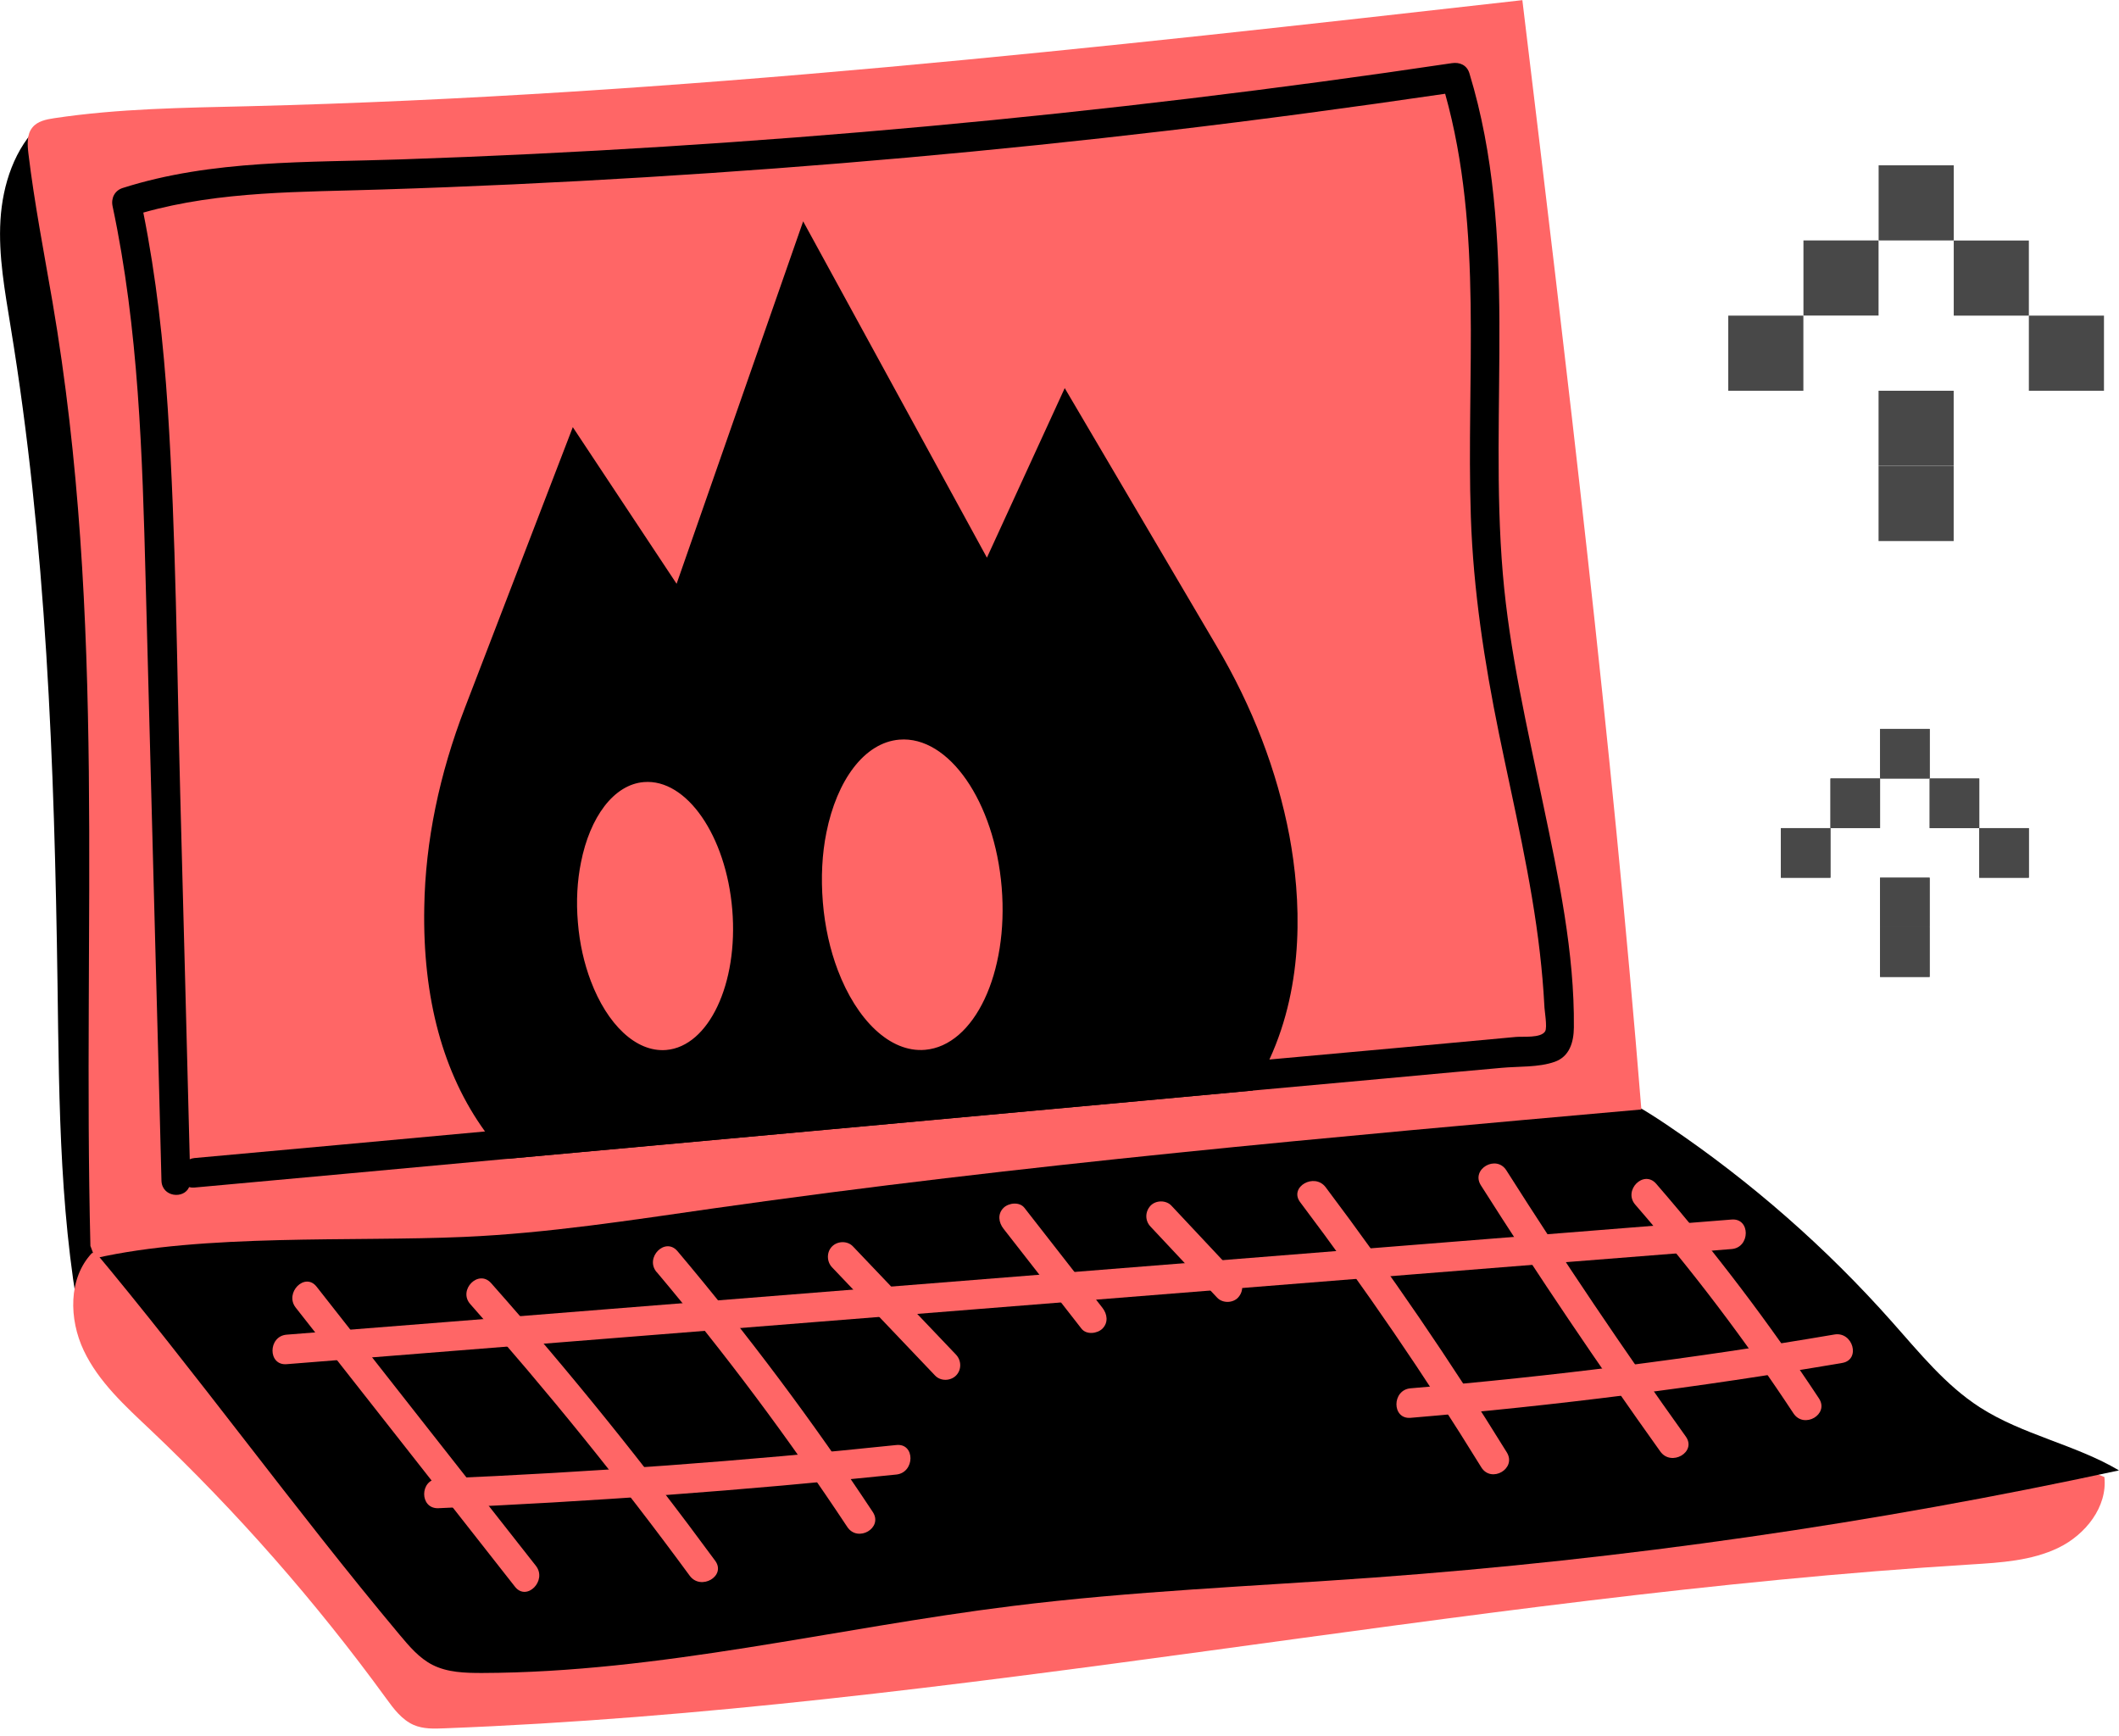
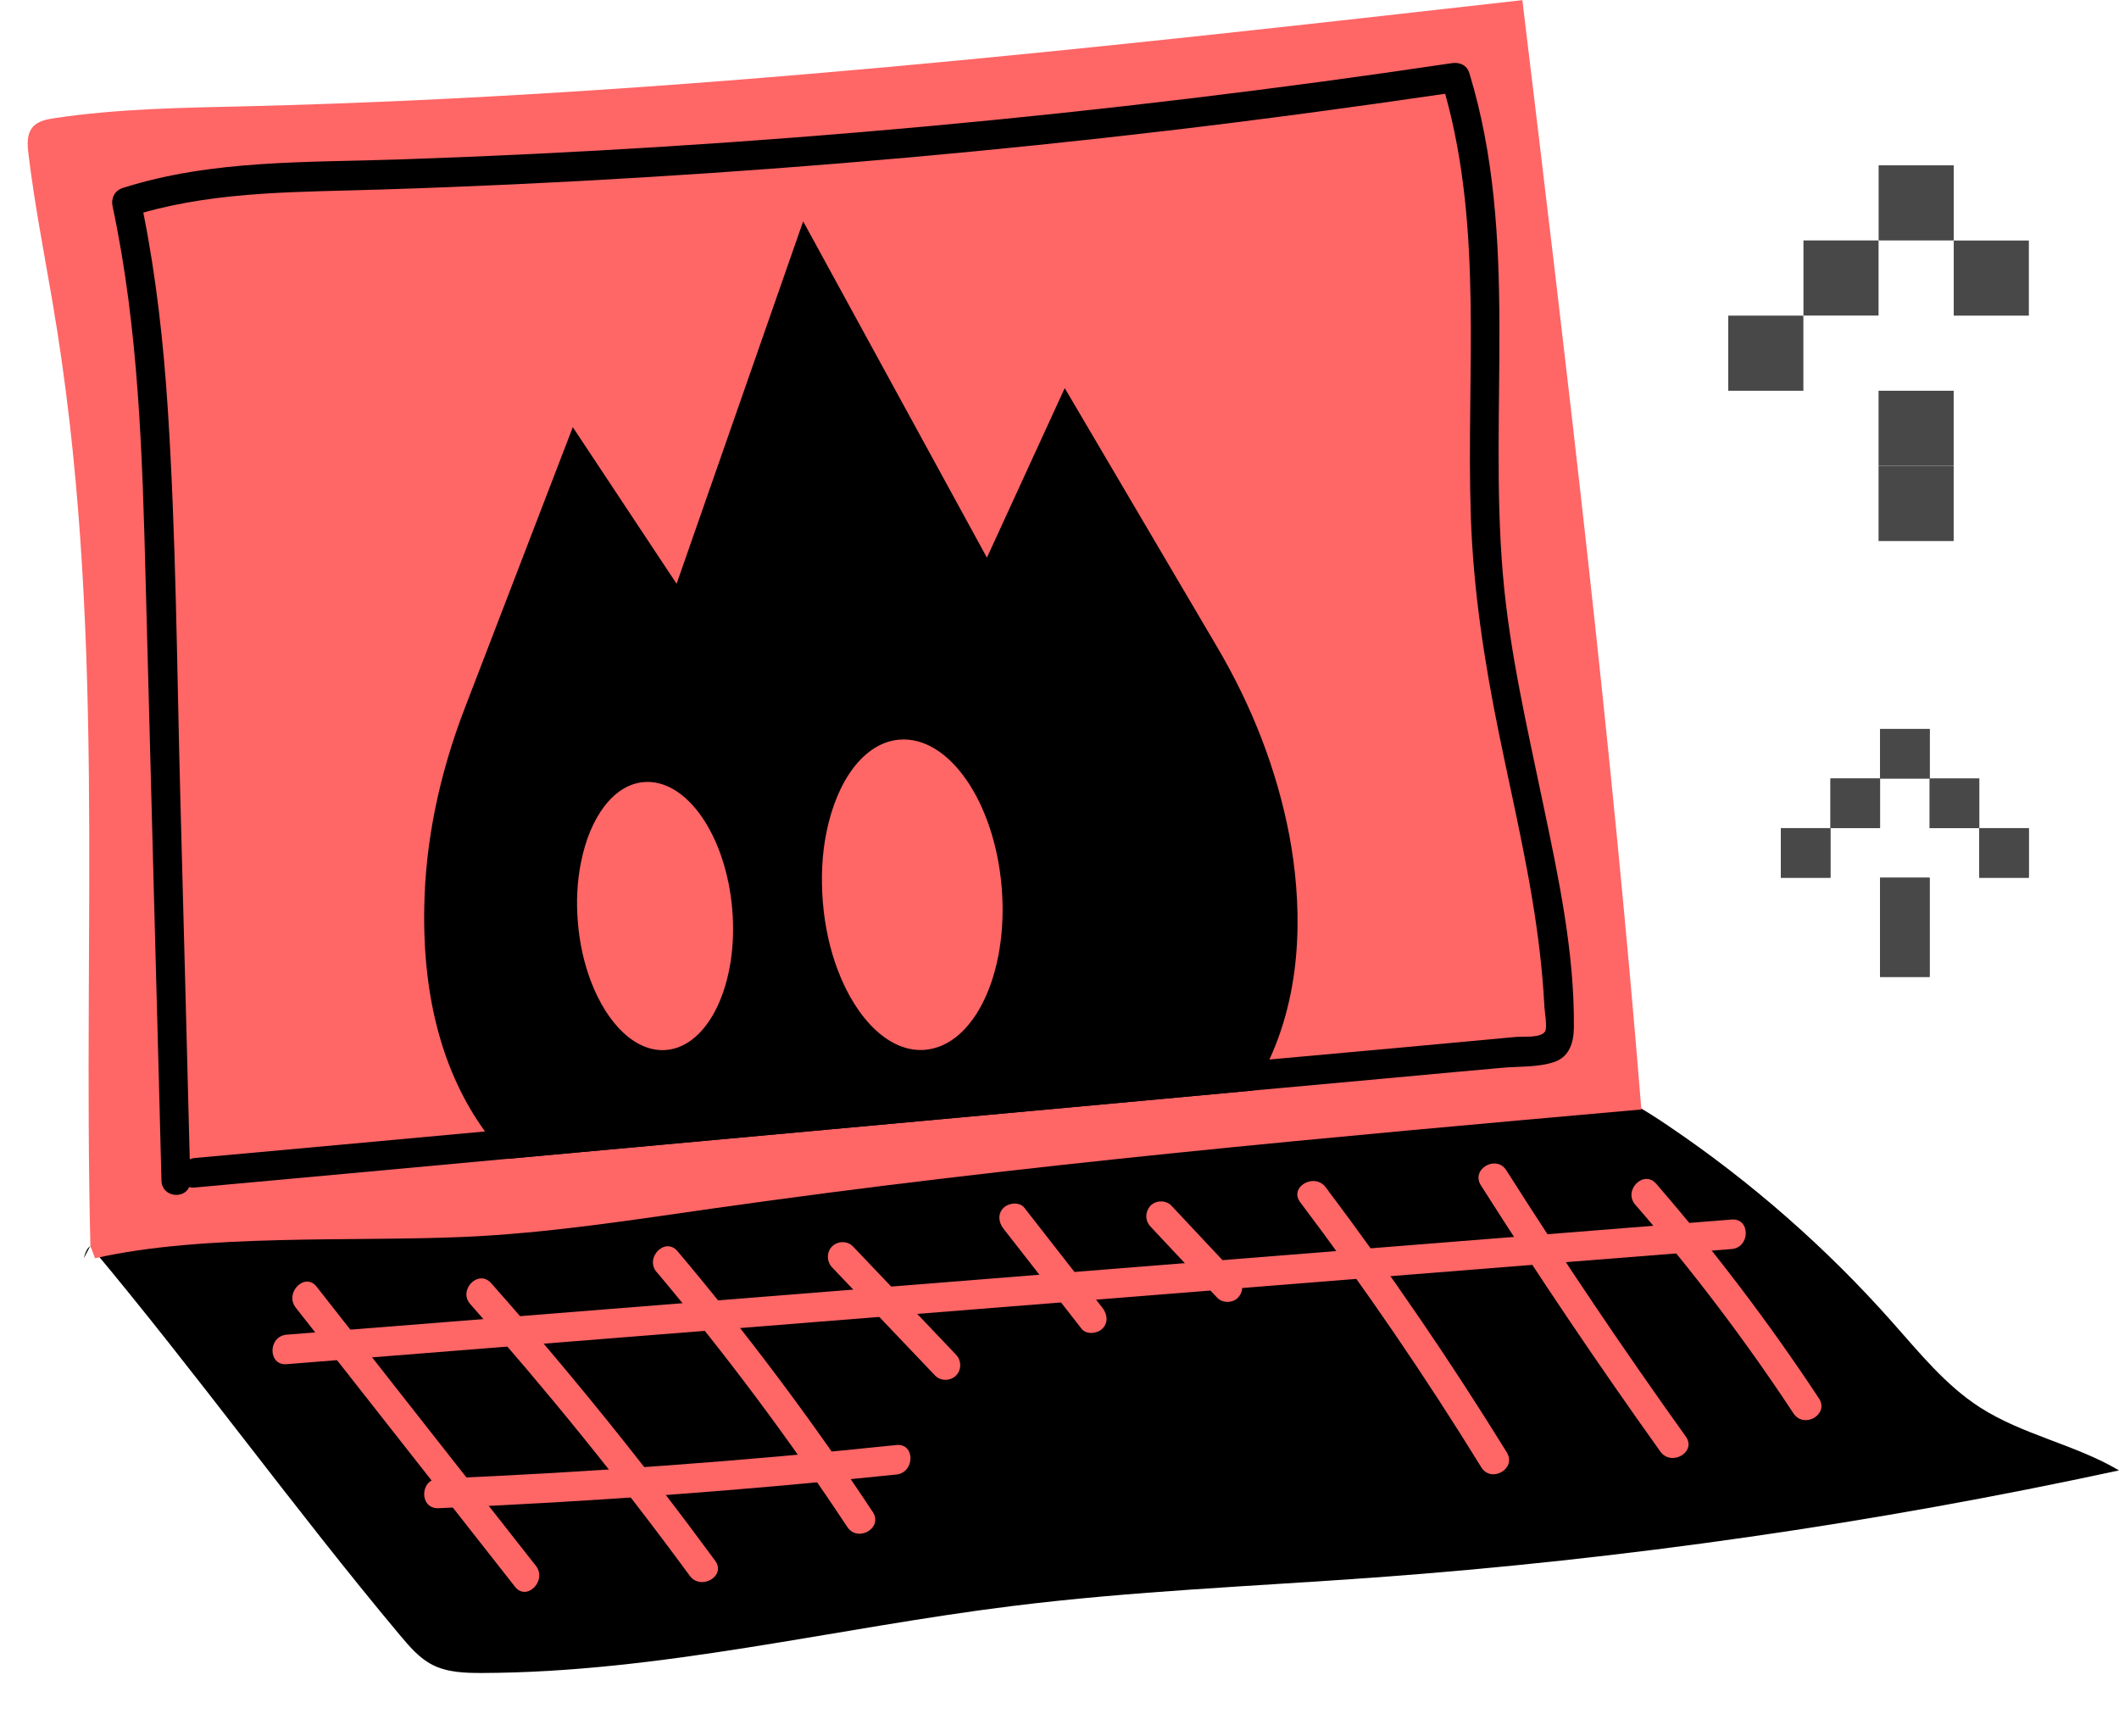
<svg xmlns="http://www.w3.org/2000/svg" width="282" height="231" viewBox="0 0 282 231" fill="none">
  <g clip-path="url(#clip0_2056_90)">
-     <path d="M5.423 16.425C1.944 19.677 0.348 24.545 0.061 29.291C-0.225 34.036 0.655 38.761 1.412 43.466C6.16 72.307 7.244 101.639 7.654 130.889C7.879 147.048 7.92 163.33 11.296 179.121C15.901 175.541 17.292 169.282 18.07 163.493C24.66 115.118 10.375 66.518 8.124 17.734L5.403 16.425H5.423Z" fill="black" />
-     <path d="M12.238 166.746C9.066 170.101 9.168 175.562 11.153 179.735C13.138 183.908 16.658 187.098 20.014 190.269C31.535 201.192 42.054 213.178 51.386 226.003C52.389 227.394 53.473 228.846 55.049 229.542C56.318 230.094 57.751 230.053 59.142 229.992C127.227 227.394 194.289 212.38 262.293 208.187C266.263 207.942 270.376 207.696 273.957 205.958C277.539 204.219 280.485 200.517 280.056 196.549C236.487 178.896 187.536 183.989 140.836 178.61C104.205 174.376 68.392 163.576 31.535 162.144C26.44 161.939 20.894 162.083 16.944 165.294L12.238 166.767V166.746Z" fill="#FF6666" />
    <path d="M12.033 165.846C26.051 182.557 39.21 200.864 53.208 217.576C54.477 219.089 55.786 220.644 57.546 221.544C59.552 222.567 61.885 222.628 64.136 222.628C87.834 222.567 111.102 216.655 134.615 213.73C150.639 211.726 166.806 211.092 182.911 209.926C216.227 207.492 249.359 202.726 282 195.669C276.147 192.212 269.169 190.944 263.459 187.262C258.896 184.316 255.437 180.001 251.815 175.93C243.056 166.051 233.049 157.275 222.101 149.871C219.236 147.928 216.268 146.066 212.994 144.921C208.799 143.448 204.276 143.203 199.815 143.1C142.576 141.75 85.48 158.891 28.671 162.655C23.493 163.003 18.684 164.741 13.998 165.846C12.811 166.132 11.849 164.721 11.153 167.441L11.992 165.846H12.033Z" fill="black" />
    <path d="M12.033 165.846C10.969 122.891 14.223 82.453 6.978 40.132C5.853 33.587 4.584 27.061 3.786 20.475C3.642 19.268 3.54 17.898 4.318 16.957C4.993 16.118 6.139 15.893 7.203 15.73C15.778 14.441 24.455 14.339 33.132 14.134C89.818 12.723 146.239 6.382 202.598 0.021C208.532 49.153 214.447 98.305 218.437 147.641C177.222 151.303 135.986 154.964 95.016 160.794C83.965 162.369 72.935 164.107 61.782 164.598C46.986 165.253 27.095 164.148 12.647 167.441L12.053 165.846H12.033Z" fill="#FF6666" />
    <path d="M205.381 107.08C203.273 96.914 200.879 86.748 199.999 76.357C198.116 54.184 202.148 31.398 195.558 9.777C195.231 8.652 194.248 8.243 193.205 8.407C146.873 15.32 100.153 19.616 53.371 21.211C41.011 21.641 28.261 21.211 16.33 25.016C15.287 25.343 14.755 26.345 14.98 27.43C18.459 43.773 18.95 60.525 19.38 77.175C19.83 94.193 20.28 111.232 20.73 128.25C20.996 137.864 21.242 147.498 21.487 157.112C21.549 159.3 24.455 159.607 25.171 157.971C25.376 158.032 25.601 158.053 25.867 158.032C39.762 156.764 53.657 155.496 67.553 154.207C95.896 151.63 124.219 149.032 152.542 146.434C157.269 146.005 161.976 145.555 166.703 145.125C172.535 144.593 178.368 144.062 184.2 143.53C189.419 143.039 194.637 142.568 199.856 142.098C202.086 141.893 204.747 142.057 206.895 141.3C208.88 140.605 209.433 138.682 209.453 136.739C209.556 126.798 207.407 116.734 205.381 107.08ZM205.626 137.25C205.053 138.171 202.68 137.905 201.759 137.987C196.663 138.457 191.588 138.928 186.492 139.398C180.639 139.93 174.787 140.462 168.934 140.993C164.493 141.403 160.032 141.812 155.591 142.221C135.249 144.082 114.887 145.943 94.546 147.825C84.559 148.746 74.552 149.646 64.545 150.566C51.652 151.753 38.759 152.939 25.867 154.105C25.642 154.125 25.437 154.187 25.253 154.269C24.844 138.048 24.414 121.848 23.984 105.627C23.534 88.548 23.432 71.407 22.326 54.368C21.753 45.614 20.792 36.88 19.073 28.289C29.346 25.384 40.13 25.568 50.711 25.22C62.457 24.852 74.204 24.3 85.93 23.584C109.116 22.173 132.282 20.107 155.386 17.386C167.726 15.934 180.025 14.277 192.325 12.477C197.441 30.764 195.108 50.011 195.742 68.768C196.07 78.525 197.543 88.098 199.487 97.63C201.472 107.325 203.805 116.98 204.931 126.818C205.197 129.15 205.401 131.462 205.524 133.793C205.524 134.407 205.954 136.718 205.626 137.25Z" fill="black" />
    <path d="M39.353 174.007C49.074 186.382 58.815 198.758 68.536 211.153C70.091 213.137 72.854 210.335 71.319 208.371C61.598 195.996 51.857 183.621 42.136 171.226C40.581 169.242 37.819 172.044 39.353 174.007Z" fill="#FF6666" />
    <path d="M62.58 173.537C72.874 185.135 82.615 197.183 91.783 209.68C93.256 211.705 96.674 209.742 95.18 207.696C85.807 194.933 75.862 182.599 65.363 170.755C63.685 168.853 60.923 171.655 62.58 173.537Z" fill="#FF6666" />
    <path d="M87.383 169.262C96.49 180.082 104.942 191.394 112.759 203.196C114.151 205.303 117.548 203.339 116.156 201.212C108.175 189.144 99.498 177.567 90.166 166.501C88.529 164.557 85.767 167.36 87.383 169.282V169.262Z" fill="#FF6666" />
    <path d="M110.733 168.648C115.297 173.455 119.881 178.242 124.444 183.048C125.181 183.826 126.491 183.785 127.228 183.048C127.985 182.292 127.964 181.044 127.228 180.267C122.664 175.46 118.08 170.673 113.516 165.867C112.78 165.089 111.47 165.13 110.733 165.867C109.996 166.603 109.996 167.871 110.733 168.648Z" fill="#FF6666" />
    <path d="M133.551 163.514C137.009 167.953 140.468 172.371 143.926 176.81C144.581 177.648 146.014 177.485 146.709 176.81C147.528 175.991 147.364 174.866 146.709 174.028C143.251 169.589 139.792 165.171 136.334 160.732C135.679 159.894 134.247 160.057 133.551 160.732C132.732 161.551 132.896 162.676 133.551 163.514Z" fill="#FF6666" />
    <path d="M153.115 163.228C156.062 166.378 159.029 169.528 161.976 172.678C162.672 173.435 164.043 173.435 164.759 172.678C165.496 171.88 165.516 170.694 164.759 169.896C161.812 166.746 158.845 163.596 155.898 160.446C155.202 159.689 153.831 159.689 153.115 160.446C152.378 161.244 152.358 162.43 153.115 163.228Z" fill="#FF6666" />
    <path d="M173.027 159.976C181.601 171.348 189.664 183.13 197.134 195.26C198.464 197.407 201.861 195.444 200.531 193.276C193.041 181.146 184.998 169.385 176.424 157.991C174.93 156.007 171.512 157.951 173.027 159.976Z" fill="#FF6666" />
    <path d="M197.073 157.725C204.706 169.753 212.667 181.555 220.955 193.153C222.408 195.198 225.825 193.235 224.352 191.169C216.064 179.591 208.103 167.769 200.47 155.741C199.119 153.614 195.722 155.578 197.073 157.725Z" fill="#FF6666" />
    <path d="M217.619 160.303C225.252 169.098 232.272 178.364 238.677 188.08C240.069 190.187 243.466 188.223 242.074 186.096C235.485 176.114 228.24 166.562 220.402 157.521C218.745 155.619 215.982 158.401 217.619 160.303Z" fill="#FF6666" />
    <path d="M38.146 181.535C88.181 177.546 138.196 173.558 188.232 169.569C202.312 168.444 216.371 167.319 230.45 166.214C232.947 166.01 232.967 162.082 230.45 162.287C180.415 166.276 130.4 170.264 80.364 174.253C66.284 175.378 52.225 176.503 38.146 177.608C35.649 177.812 35.629 181.739 38.146 181.535Z" fill="#FF6666" />
    <path d="M58.344 200.701C78.706 199.841 99.028 198.328 119.287 196.221C121.784 195.955 121.804 192.028 119.287 192.294C99.028 194.421 78.706 195.914 58.344 196.773C55.827 196.875 55.807 200.803 58.344 200.701Z" fill="#FF6666" />
-     <path d="M187.721 188.674C206.957 187.058 226.132 184.624 245.164 181.371C247.661 180.942 246.597 177.158 244.12 177.587C225.436 180.778 206.609 183.151 187.721 184.746C185.224 184.951 185.203 188.878 187.721 188.674Z" fill="#FF6666" />
    <path d="M171.595 111.212C169.957 102.6 166.704 94.071 161.853 85.889L141.696 51.648L131.341 74.209L106.886 29.455L90.044 77.687L76.23 56.843L61.885 94.153C58.467 103.009 56.605 111.968 56.462 120.743C56.236 132.873 58.979 142.875 64.545 150.566C65.466 151.835 66.469 153.062 67.553 154.207C95.897 151.63 124.219 149.032 152.542 146.434C157.269 146.005 161.976 145.555 166.704 145.125C167.583 143.775 168.32 142.384 168.934 140.994C173.661 130.746 173.129 119.496 171.595 111.212ZM109.976 110.803C111.368 103.828 115.031 98.816 119.676 98.427C126.266 97.875 132.364 106.691 133.306 118.084C134.247 129.478 129.683 139.153 123.094 139.705C118.448 140.094 114.008 135.737 111.49 129.089C110.467 126.389 109.771 123.321 109.505 120.048C109.239 116.775 109.403 113.625 109.976 110.803ZM77.315 114.771C78.502 108.737 81.674 104.4 85.685 104.073C91.374 103.603 96.633 111.212 97.452 121.05C98.27 130.889 94.321 139.255 88.652 139.725C84.621 140.053 80.794 136.289 78.624 130.541C77.745 128.23 77.131 125.571 76.906 122.748C76.66 119.925 76.824 117.205 77.315 114.771Z" fill="black" />
  </g>
  <g style="mix-blend-mode:soft-light">
    <path d="M256.805 97L250.208 97V103.597L256.805 103.597V97Z" fill="#484848" />
    <path d="M250.201 103.597L243.604 103.597L243.604 110.195H250.201L250.201 103.597Z" fill="#484848" />
    <path d="M243.597 110.201L237 110.201L237 116.799H243.597L243.597 110.201Z" fill="#484848" />
    <path d="M256.805 110.201L263.403 110.201V103.604L256.805 103.604L256.805 110.201Z" fill="#484848" />
    <path d="M263.403 116.799H270V110.201H263.403L263.403 116.799Z" fill="#484848" />
    <path d="M250.201 130H256.799L256.799 123.403H250.201L250.201 130Z" fill="#484848" />
    <path d="M250.201 123.396H256.799V116.799H250.201V123.396Z" fill="#484848" />
  </g>
  <path d="M256.805 97L250.208 97V103.597L256.805 103.597V97Z" fill="#484848" />
  <path d="M250.201 103.597L243.604 103.597L243.604 110.195H250.201L250.201 103.597Z" fill="#484848" />
  <path d="M243.597 110.201L237 110.201L237 116.799H243.597L243.597 110.201Z" fill="#484848" />
  <path d="M256.805 110.201L263.403 110.201V103.604L256.805 103.604L256.805 110.201Z" fill="#484848" />
  <path d="M263.403 116.799H270V110.201H263.403L263.403 116.799Z" fill="#484848" />
  <path d="M250.201 130H256.799L256.799 123.403H250.201L250.201 130Z" fill="#484848" />
  <path d="M250.201 123.396H256.799V116.799H250.201V123.396Z" fill="#484848" />
  <path d="M260.008 22L250.012 22V31.996L260.008 31.996V22Z" fill="#484848" />
  <path d="M250.002 31.996L240.006 31.996V41.992H250.002V31.996Z" fill="#484848" />
  <path d="M239.996 42.002L230 42.002L230 51.998H239.996L239.996 42.002Z" fill="#484848" />
  <path d="M260.008 42.002L270.004 42.002V32.006L260.008 32.006L260.008 42.002Z" fill="#484848" />
-   <path d="M270.004 51.998H280V42.002H270.004L270.004 51.998Z" fill="#484848" />
  <path d="M250.002 72H259.998L259.998 62.004H250.002L250.002 72Z" fill="#484848" />
  <path d="M250.002 61.994H259.998V51.998H250.002V61.994Z" fill="#484848" />
  <defs>
    <clipPath id="clip0_2056_90">
      <rect width="282" height="230.033" fill="white" />
    </clipPath>
  </defs>
</svg>